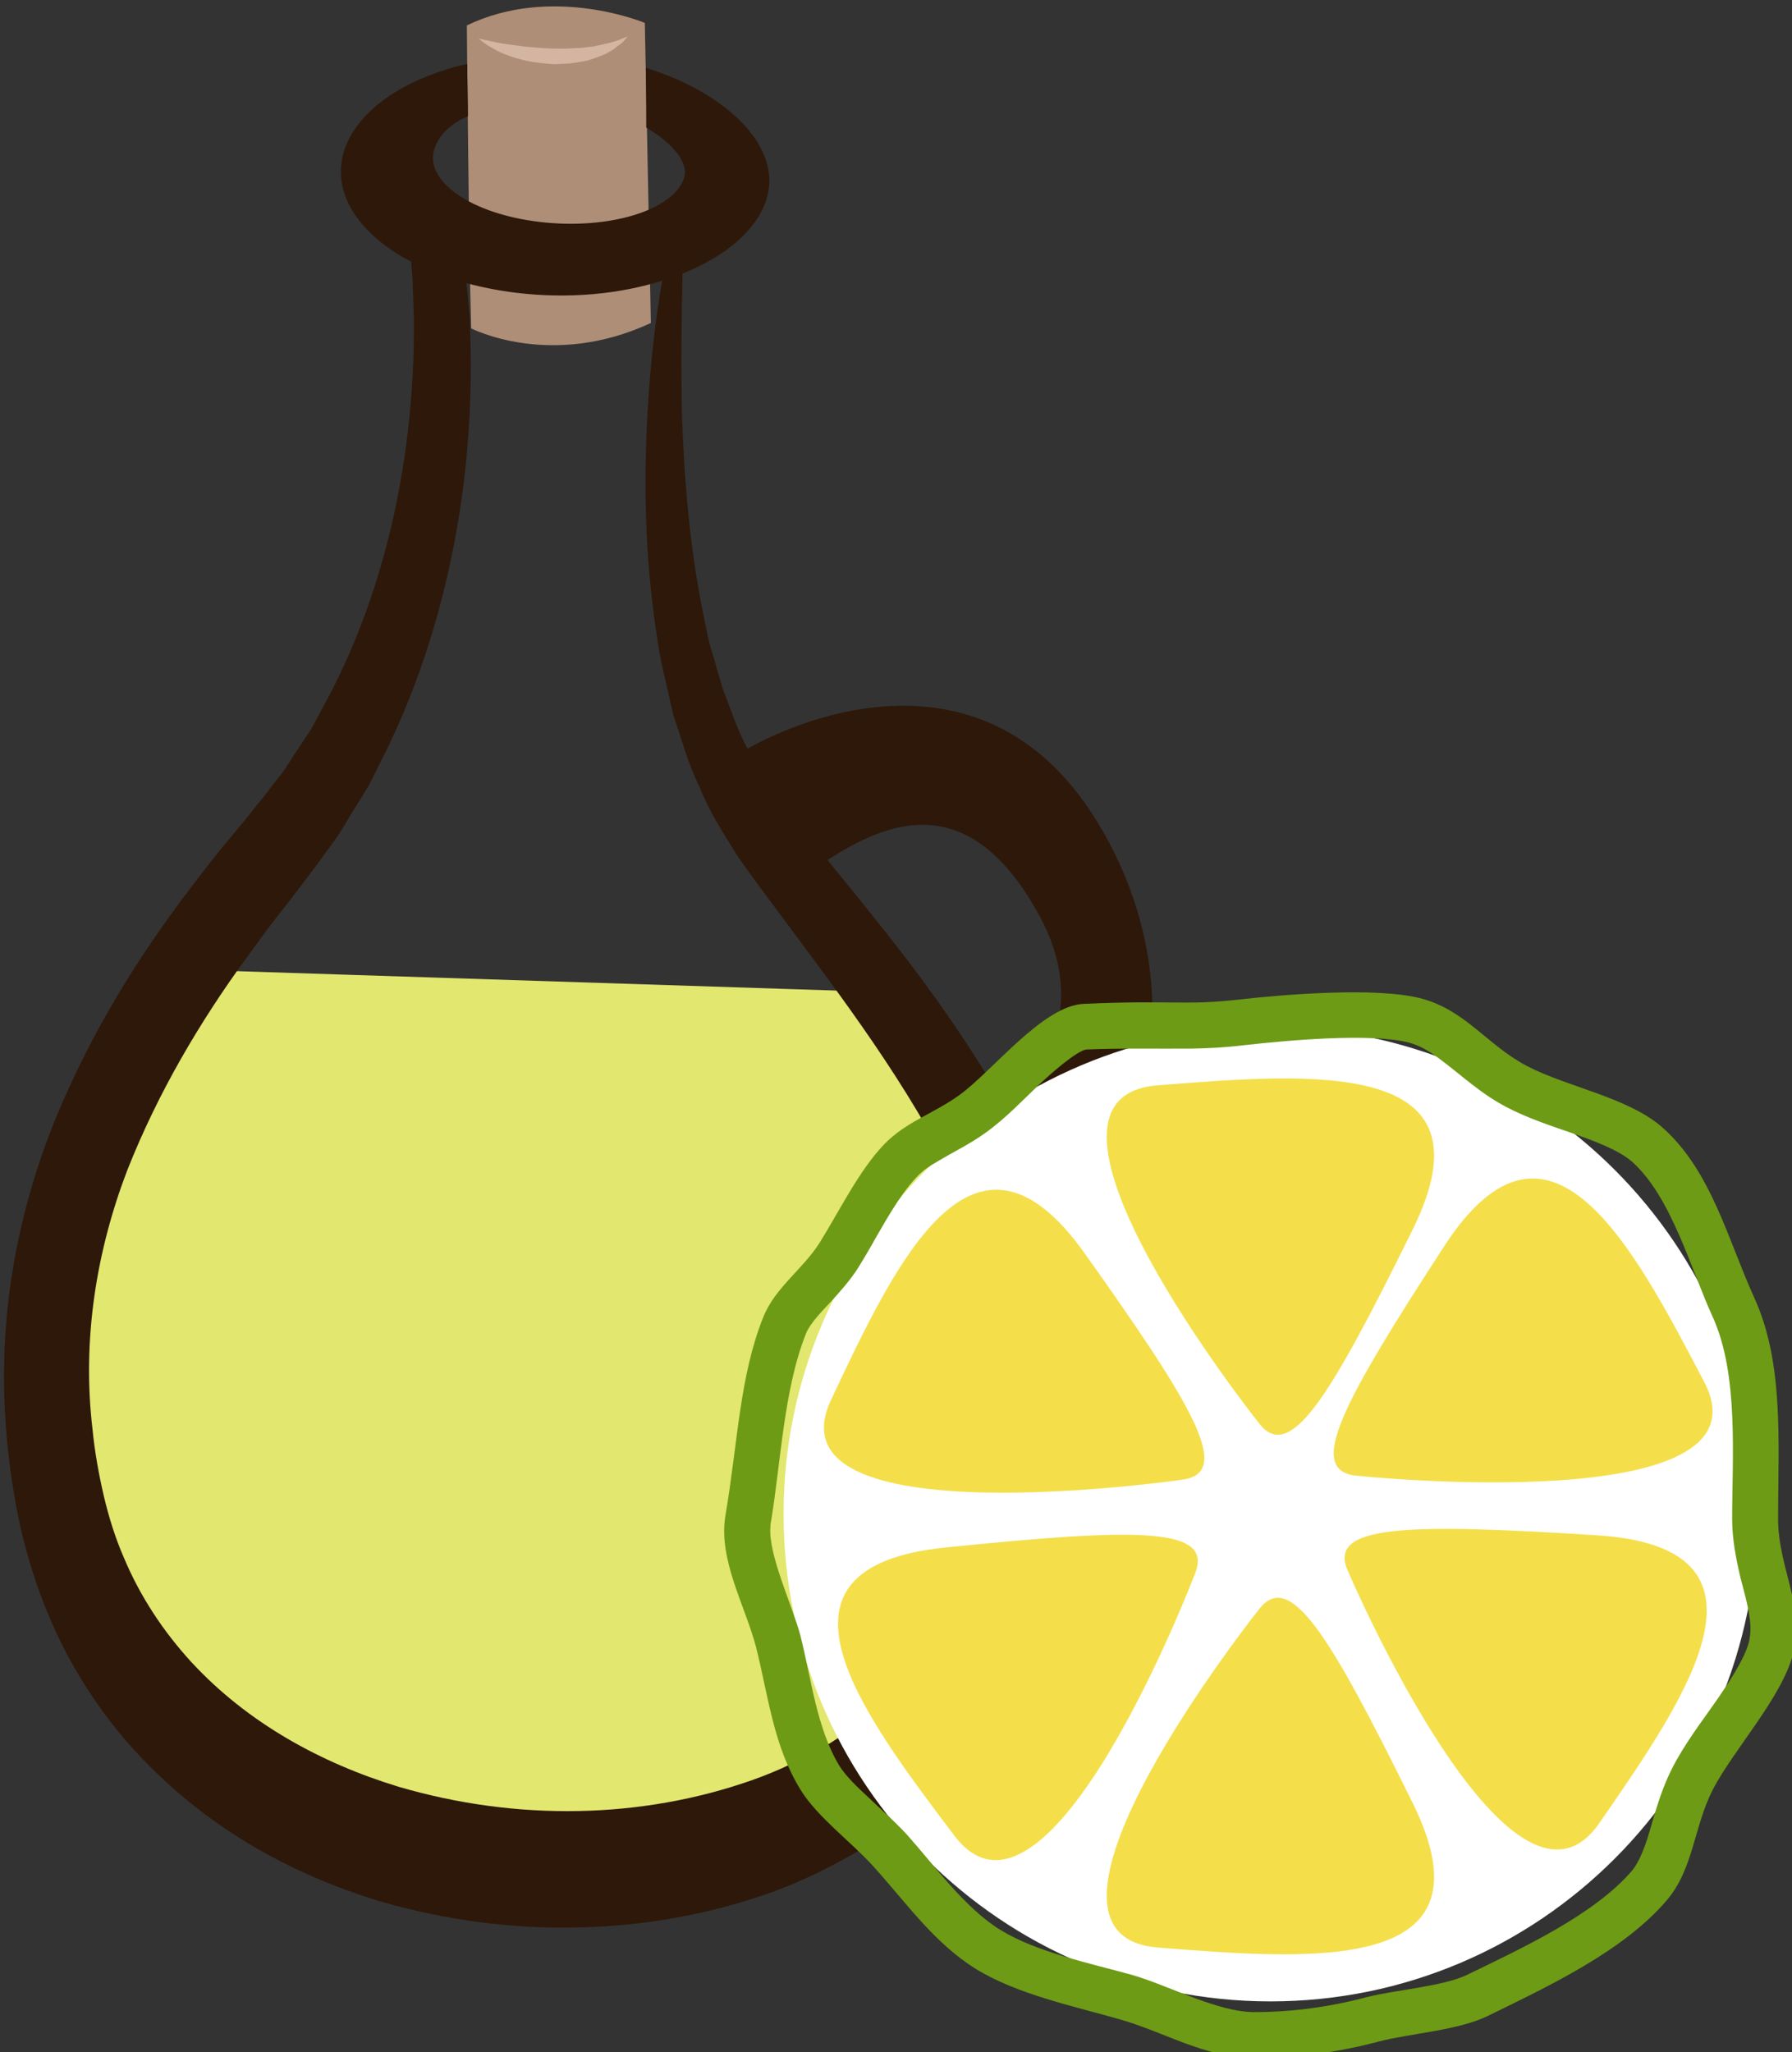
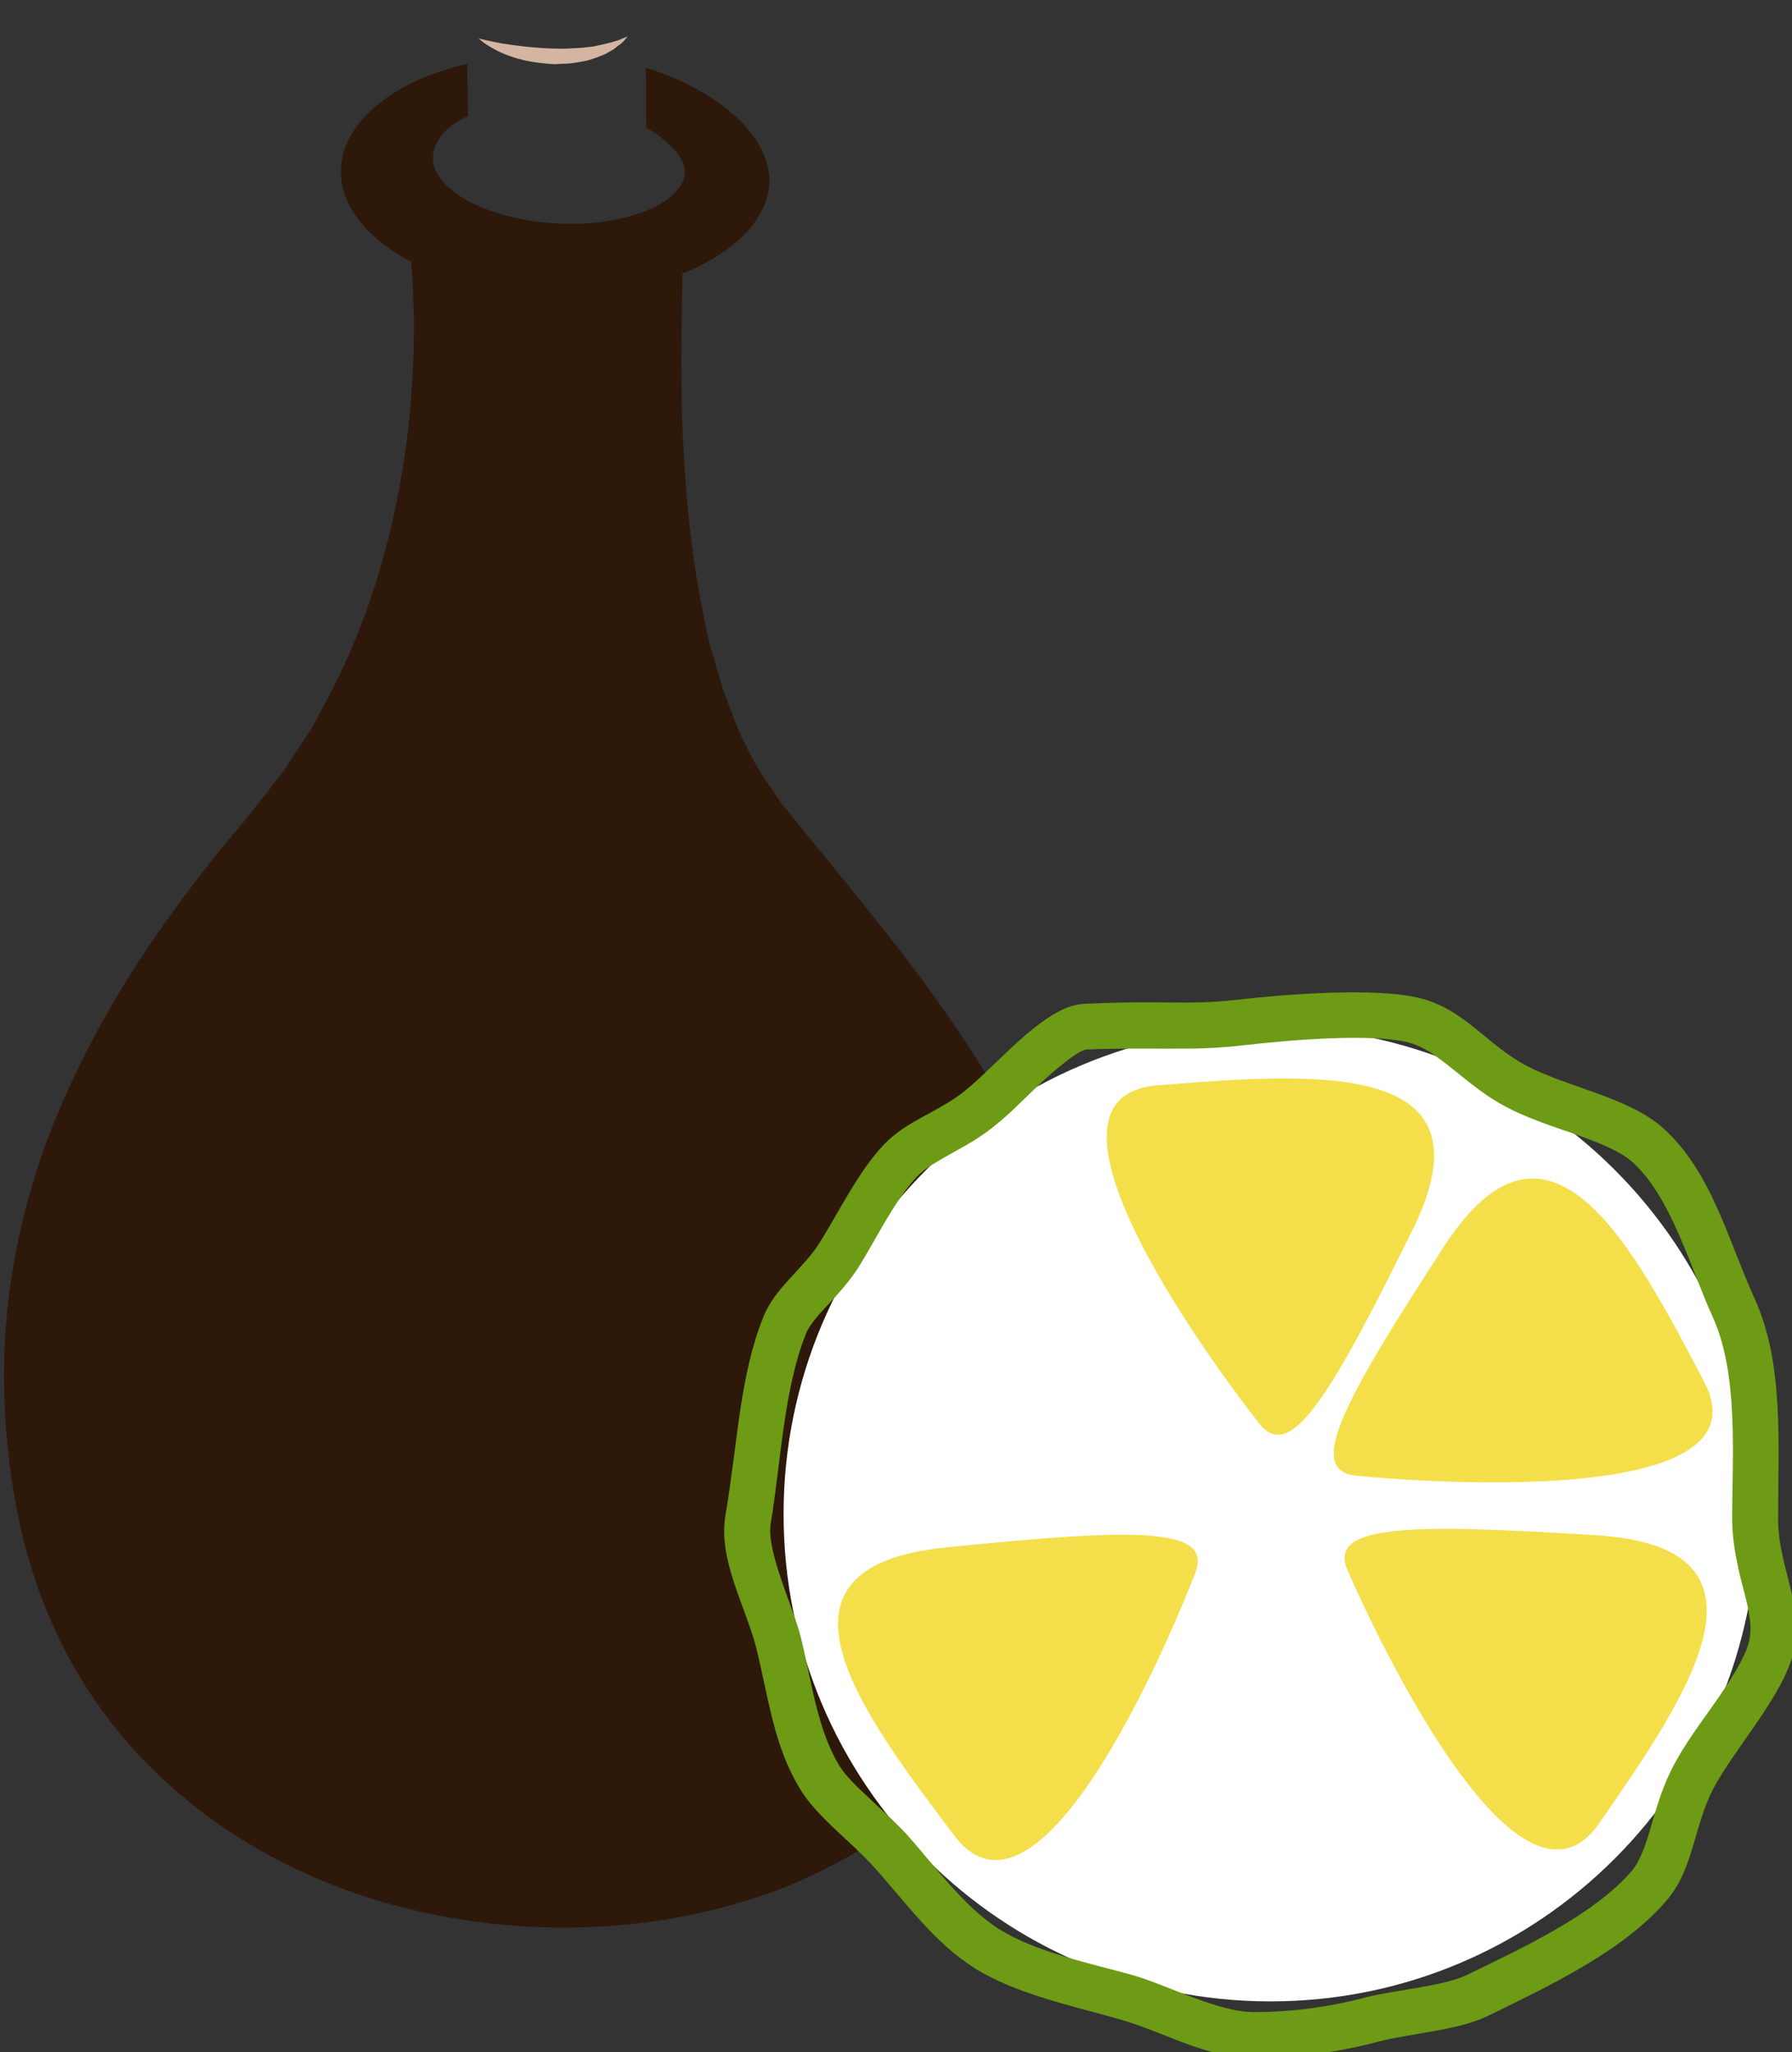
<svg xmlns="http://www.w3.org/2000/svg" xmlns:ns1="http://www.inkscape.org/namespaces/inkscape" xmlns:ns2="http://sodipodi.sourceforge.net/DTD/sodipodi-0.dtd" width="1334.391mm" height="1527.765mm" viewBox="0 0 1334.391 1527.765" version="1.1" id="svg8" ns1:version="0.92.4 (5da689c313, 2019-01-14)" ns2:docname="Ocet bergamotový.svg">
  <rect x="0" y="0" width="1334.391" height="1527.765" fill="#333333" stroke="none" />
  <defs id="defs2">
    <style type="text/css" id="style2">
   
    .fil1 {fill:#6D9B15;fill-rule:nonzero}
    .fil6 {fill:#AAA494;fill-rule:nonzero}
    .fil8 {fill:#BFB7A5;fill-rule:nonzero}
    .fil5 {fill:#D8D8D8;fill-rule:nonzero}
    .fil7 {fill:#E5E1DA;fill-rule:nonzero}
    .fil4 {fill:#E6E6E6;fill-rule:nonzero}
    .fil2 {fill:#F4DF4A;fill-rule:nonzero}
    .fil3 {fill:#F4F2F2;fill-rule:nonzero}
    .fil9 {fill:white;fill-rule:nonzero}
    .fil0 {fill:white;fill-rule:nonzero}
   
  </style>
    <style type="text/css" id="style2-7">
   
    .fil1 {fill:#628C2C;fill-rule:nonzero}
    .fil2 {fill:#7CD6E0;fill-rule:nonzero}
    .fil0 {fill:#DB7552;fill-rule:nonzero}
   
  </style>
    <style type="text/css" id="style2-3">
   
    .fil2 {fill:#2D180A;fill-rule:nonzero}
    .fil6 {fill:#45AF51;fill-rule:nonzero}
    .fil5 {fill:#662E12;fill-rule:nonzero}
    .fil1 {fill:#AF8E77;fill-rule:nonzero}
    .fil4 {fill:#BF2626;fill-rule:nonzero}
    .fil3 {fill:#D3B5A1;fill-rule:nonzero}
    .fil0 {fill:#E0B044;fill-rule:nonzero}
   
  </style>
  </defs>
  <ns2:namedview id="base" pagecolor="#ffffff" bordercolor="#666666" borderopacity="1.0" ns1:pageopacity="0.0" ns1:pageshadow="2" ns1:zoom="0.061871843" ns1:cx="-2073.0076" ns1:cy="1752.4611" ns1:document-units="mm" ns1:current-layer="Vrstva_x0020_1-3" showgrid="false" ns1:window-width="1920" ns1:window-height="1001" ns1:window-x="-9" ns1:window-y="-9" ns1:window-maximized="1" />
  <g ns1:label="Vrstva 1" ns1:groupmode="layer" id="layer1" transform="translate(-518.245,915.26)">
    <g transform="matrix(0.265,0,0,0.265,-1392.329,-3934.774)" id="Vrstva_x0020_1-1">
      <g transform="translate(-892.395,-667.227)" id="Vrstva_x0020_1-3">
        <path d="m 8617,14785 c 0,0 -665,1251 -182,1889 483,637 2197,1201 2616,-411 0,0 35,-811 -488,-1415 z" style="fill:#e2e76f;fill-opacity:1;fill-rule:nonzero" id="path7-8" class="fil0" ns1:connector-curvature="0" />
-         <path d="m 9414,12133 c 0,0 5,608 12,851 0,0 223,116 505,-15 l -17,-843 c 0,0 -259,-109 -500,7 z" style="fill:#af8e77;fill-rule:nonzero" id="path9-6" class="fil1" ns1:connector-curvature="0" />
-         <path d="m 10952,16121 c -9,84 -29,167 -58,248 -29,81 -71,158 -116,233 -25,35 -47,74 -75,108 l -40,52 -41,45 c -55,58 -119,109 -188,152 -69,41 -143,77 -220,104 -308,108 -658,116 -992,18 -217,-66 -424,-179 -582,-350 -78,-85 -144,-184 -190,-294 -24,-55 -42,-113 -56,-172 -14,-60 -26,-126 -32,-189 -30,-253 12,-502 97,-725 88,-223 207,-422 336,-599 32,-44 64,-88 97,-130 17,-21 33,-42 49,-63 17,-23 35,-46 52,-69 17,-23 34,-47 51,-70 17,-23 31,-49 46,-74 16,-24 31,-49 46,-74 14,-25 26,-52 39,-77 105,-207 172,-429 210,-643 38,-215 46,-422 36,-611 -3,-28 -5,-56 -8,-84 44,12 90,21 139,27 147,18 291,4 411,-34 -16,89 -32,211 -41,365 -10,179 -12,402 30,660 5,33 12,65 20,98 7,33 15,66 23,100 23,66 41,136 74,202 27,69 68,131 108,195 40,57 81,112 123,168 166,224 351,464 495,757 70,146 130,306 152,474 11,83 14,168 5,252 z m 210,-307 c -34,-221 -112,-408 -195,-570 -171,-322 -371,-558 -545,-773 -43,-53 -86,-105 -126,-155 -33,-50 -68,-95 -93,-151 -29,-51 -47,-111 -69,-165 -9,-29 -17,-58 -25,-86 -9,-28 -17,-56 -22,-85 -50,-228 -63,-439 -69,-611 -3,-166 0,-296 2,-388 118,-47 206,-119 235,-206 49,-149 -111,-301 -338,-372 1,64 1,161 1,168 64,38 122,93 106,143 -31,90 -212,145 -406,122 -193,-23 -325,-115 -295,-206 12,-36 43,-69 94,-91 0,-30 -2,-117 -2,-147 -176,41 -306,128 -345,241 -39,119 38,237 188,315 0,10 1,20 2,29 3,41 3,83 5,125 2,171 -13,355 -53,543 -40,187 -105,377 -201,552 -12,21 -23,44 -36,66 -13,20 -27,41 -41,62 -14,20 -26,42 -41,62 -16,19 -31,39 -46,59 -16,19 -32,39 -48,60 -17,21 -35,42 -53,64 -36,42 -71,88 -106,134 -141,185 -278,398 -385,659 -52,130 -95,275 -119,429 -25,155 -29,318 -13,478 8,81 20,158 38,239 19,81 44,160 75,235 62,150 148,281 247,389 199,216 439,345 684,420 189,55 378,79 565,74 187,-4 371,-38 548,-102 88,-33 174,-76 258,-127 83,-53 162,-118 235,-196 18,-21 36,-41 53,-62 l 46,-62 c 32,-40 59,-87 88,-130 54,-94 105,-190 142,-299 37,-108 62,-223 73,-340 10,-117 4,-235 -13,-344 z" style="fill:#2d180a;fill-rule:nonzero" id="path11-8" class="fil2" ns1:connector-curvature="0" />
+         <path d="m 10952,16121 c -9,84 -29,167 -58,248 -29,81 -71,158 -116,233 -25,35 -47,74 -75,108 l -40,52 -41,45 z m 210,-307 c -34,-221 -112,-408 -195,-570 -171,-322 -371,-558 -545,-773 -43,-53 -86,-105 -126,-155 -33,-50 -68,-95 -93,-151 -29,-51 -47,-111 -69,-165 -9,-29 -17,-58 -25,-86 -9,-28 -17,-56 -22,-85 -50,-228 -63,-439 -69,-611 -3,-166 0,-296 2,-388 118,-47 206,-119 235,-206 49,-149 -111,-301 -338,-372 1,64 1,161 1,168 64,38 122,93 106,143 -31,90 -212,145 -406,122 -193,-23 -325,-115 -295,-206 12,-36 43,-69 94,-91 0,-30 -2,-117 -2,-147 -176,41 -306,128 -345,241 -39,119 38,237 188,315 0,10 1,20 2,29 3,41 3,83 5,125 2,171 -13,355 -53,543 -40,187 -105,377 -201,552 -12,21 -23,44 -36,66 -13,20 -27,41 -41,62 -14,20 -26,42 -41,62 -16,19 -31,39 -46,59 -16,19 -32,39 -48,60 -17,21 -35,42 -53,64 -36,42 -71,88 -106,134 -141,185 -278,398 -385,659 -52,130 -95,275 -119,429 -25,155 -29,318 -13,478 8,81 20,158 38,239 19,81 44,160 75,235 62,150 148,281 247,389 199,216 439,345 684,420 189,55 378,79 565,74 187,-4 371,-38 548,-102 88,-33 174,-76 258,-127 83,-53 162,-118 235,-196 18,-21 36,-41 53,-62 l 46,-62 c 32,-40 59,-87 88,-130 54,-94 105,-190 142,-299 37,-108 62,-223 73,-340 10,-117 4,-235 -13,-344 z" style="fill:#2d180a;fill-rule:nonzero" id="path11-8" class="fil2" ns1:connector-curvature="0" />
        <path d="m 9447,12170 c 0,0 7,1 19,4 12,3 28,6 48,10 20,3 43,6 68,9 25,2 51,5 77,5 13,0 26,1 39,0 13,-1 25,-1 38,-2 12,-1 23,-3 35,-4 10,-3 21,-4 31,-7 9,-2 18,-4 26,-7 7,-2 15,-4 20,-7 11,-4 18,-7 18,-7 0,0 -5,6 -13,15 -5,5 -11,9 -18,14 -6,6 -15,11 -24,16 -10,6 -21,10 -32,14 -12,4 -24,9 -38,11 -13,2 -26,5 -40,6 -14,1 -29,1 -43,2 -28,-2 -57,-5 -83,-11 -25,-6 -49,-14 -68,-23 -19,-9 -35,-19 -45,-26 -9,-7 -15,-12 -15,-12 z" style="fill:#d3b5a1;fill-rule:nonzero" id="path13-3" class="fil3" ns1:connector-curvature="0" />
-         <path d="m 10203,14165 c 0,0 627,-380 984,208 356,587 27,1224 -319,1360 l -54,-142 -137,-210 c 0,0 590,-289 349,-741 -242,-451 -536,-216 -751,-51 l -119,-371 z" style="fill:#2d180a;fill-rule:nonzero" id="path15-2" class="fil2" ns1:connector-curvature="0" />
      </g>
    </g>
    <g transform="matrix(0.228,0,0,0.228,-717.481,-2868.128)" id="Vrstva_x0020_1">
      <path ns1:connector-curvature="0" d="m 11159,13509 c 0,879 -712,1591 -1590,1591 -878,0 -1590,-712 -1590,-1591 0,-878 712,-1590 1590,-1590 878,0 1590,712 1590,1590 z" style="fill:#ffffff;fill-rule:nonzero" id="path7" class="fil0" />
      <path ns1:connector-curvature="0" d="m 9516,15285 c -159,0 -295,-86 -441,-127 -155,-44 -335,-82 -468,-164 -137,-85 -227,-216 -335,-335 -68,-76 -183,-161 -237,-249 -89,-144 -104,-299 -146,-467 -35,-134 -124,-286 -100,-429 41,-241 46,-455 124,-649 38,-95 129,-156 183,-241 64,-102 129,-237 212,-323 71,-73 159,-99 242,-158 109,-77 274,-294 409,-300 284,-13 331,6 506,-14 151,-17 445,-41 591,-5 149,37 218,152 351,222 135,70 334,103 445,203 157,141 211,364 297,553 98,214 78,472 78,722 0,160 88,285 50,438 -36,144 -196,317 -263,446 -62,121 -63,258 -149,360 -142,168 -389,283 -587,380 -97,47 -250,56 -355,83 -131,35 -268,54 -407,54 z m 0,-150 c 124,0 248,-17 368,-49 90,-23 250,-35 328,-73 172,-84 414,-194 539,-341 11,-14 20,-30 27,-46 17,-37 29,-79 40,-118 17,-58 35,-114 63,-169 40,-79 97,-153 148,-226 34,-50 88,-129 103,-187 6,-27 6,-53 2,-79 -6,-44 -19,-88 -30,-131 -15,-64 -27,-126 -27,-192 0,-203 22,-472 -64,-660 -71,-155 -134,-389 -261,-504 -47,-42 -134,-72 -192,-93 -75,-26 -152,-51 -222,-88 -87,-46 -144,-103 -220,-159 -31,-23 -61,-41 -98,-51 -129,-32 -403,-6 -538,9 -56,7 -112,10 -169,11 -117,1 -229,-2 -346,3 -33,6 -116,80 -141,103 -60,56 -121,122 -189,170 -50,36 -103,61 -156,93 -23,13 -46,28 -65,48 -73,75 -136,208 -193,298 -26,41 -58,77 -91,113 -26,28 -66,68 -80,103 -73,183 -82,424 -115,619 -1,4 -1,8 -1,12 -8,90 74,262 98,355 35,137 53,304 128,426 22,35 63,73 93,101 43,41 89,81 129,125 91,102 185,235 302,308 118,73 295,110 429,147 120,34 280,122 401,122 z" style="fill:#6d9b15;fill-rule:nonzero" id="path9" class="fil1" />
      <path ns1:connector-curvature="0" d="m 9530,13210 c 0,0 -843,-1060 -330,-1101 514,-41 1109,-88 834,470 -275,558 -403,766 -504,631 z" style="fill:#f4df4a;fill-rule:nonzero" id="path11" class="fil2" />
-       <path ns1:connector-curvature="0" d="m 9530,13822 c 0,0 -843,1060 -330,1102 514,41 1109,87 834,-471 -275,-557 -403,-766 -504,-631 z" style="fill:#f4df4a;fill-rule:nonzero" id="path13" class="fil2" />
-       <path ns1:connector-curvature="0" d="m 9278,13397 c 0,0 -1360,197 -1144,-261 215,-457 466,-987 828,-479 362,509 486,720 316,740 z" style="fill:#f4df4a;fill-rule:nonzero" id="path15" class="fil2" />
      <path ns1:connector-curvature="0" d="m 9823,13697 c 0,0 531,1239 820,821 289,-417 623,-901 -10,-940 -632,-40 -881,-33 -810,119 z" style="fill:#f4df4a;fill-rule:nonzero" id="path17" class="fil2" />
      <path ns1:connector-curvature="0" d="m 9322,13705 c 0,0 -480,1259 -786,853 -306,-405 -659,-875 -29,-940 630,-64 879,-68 815,87 z" style="fill:#f4df4a;fill-rule:nonzero" id="path19" class="fil2" />
      <path ns1:connector-curvature="0" d="m 9854,13384 c 0,0 1366,142 1132,-306 -235,-449 -507,-968 -848,-446 -340,523 -455,738 -284,752 z" style="fill:#f4df4a;fill-rule:nonzero" id="path21" class="fil2" />
    </g>
  </g>
</svg>